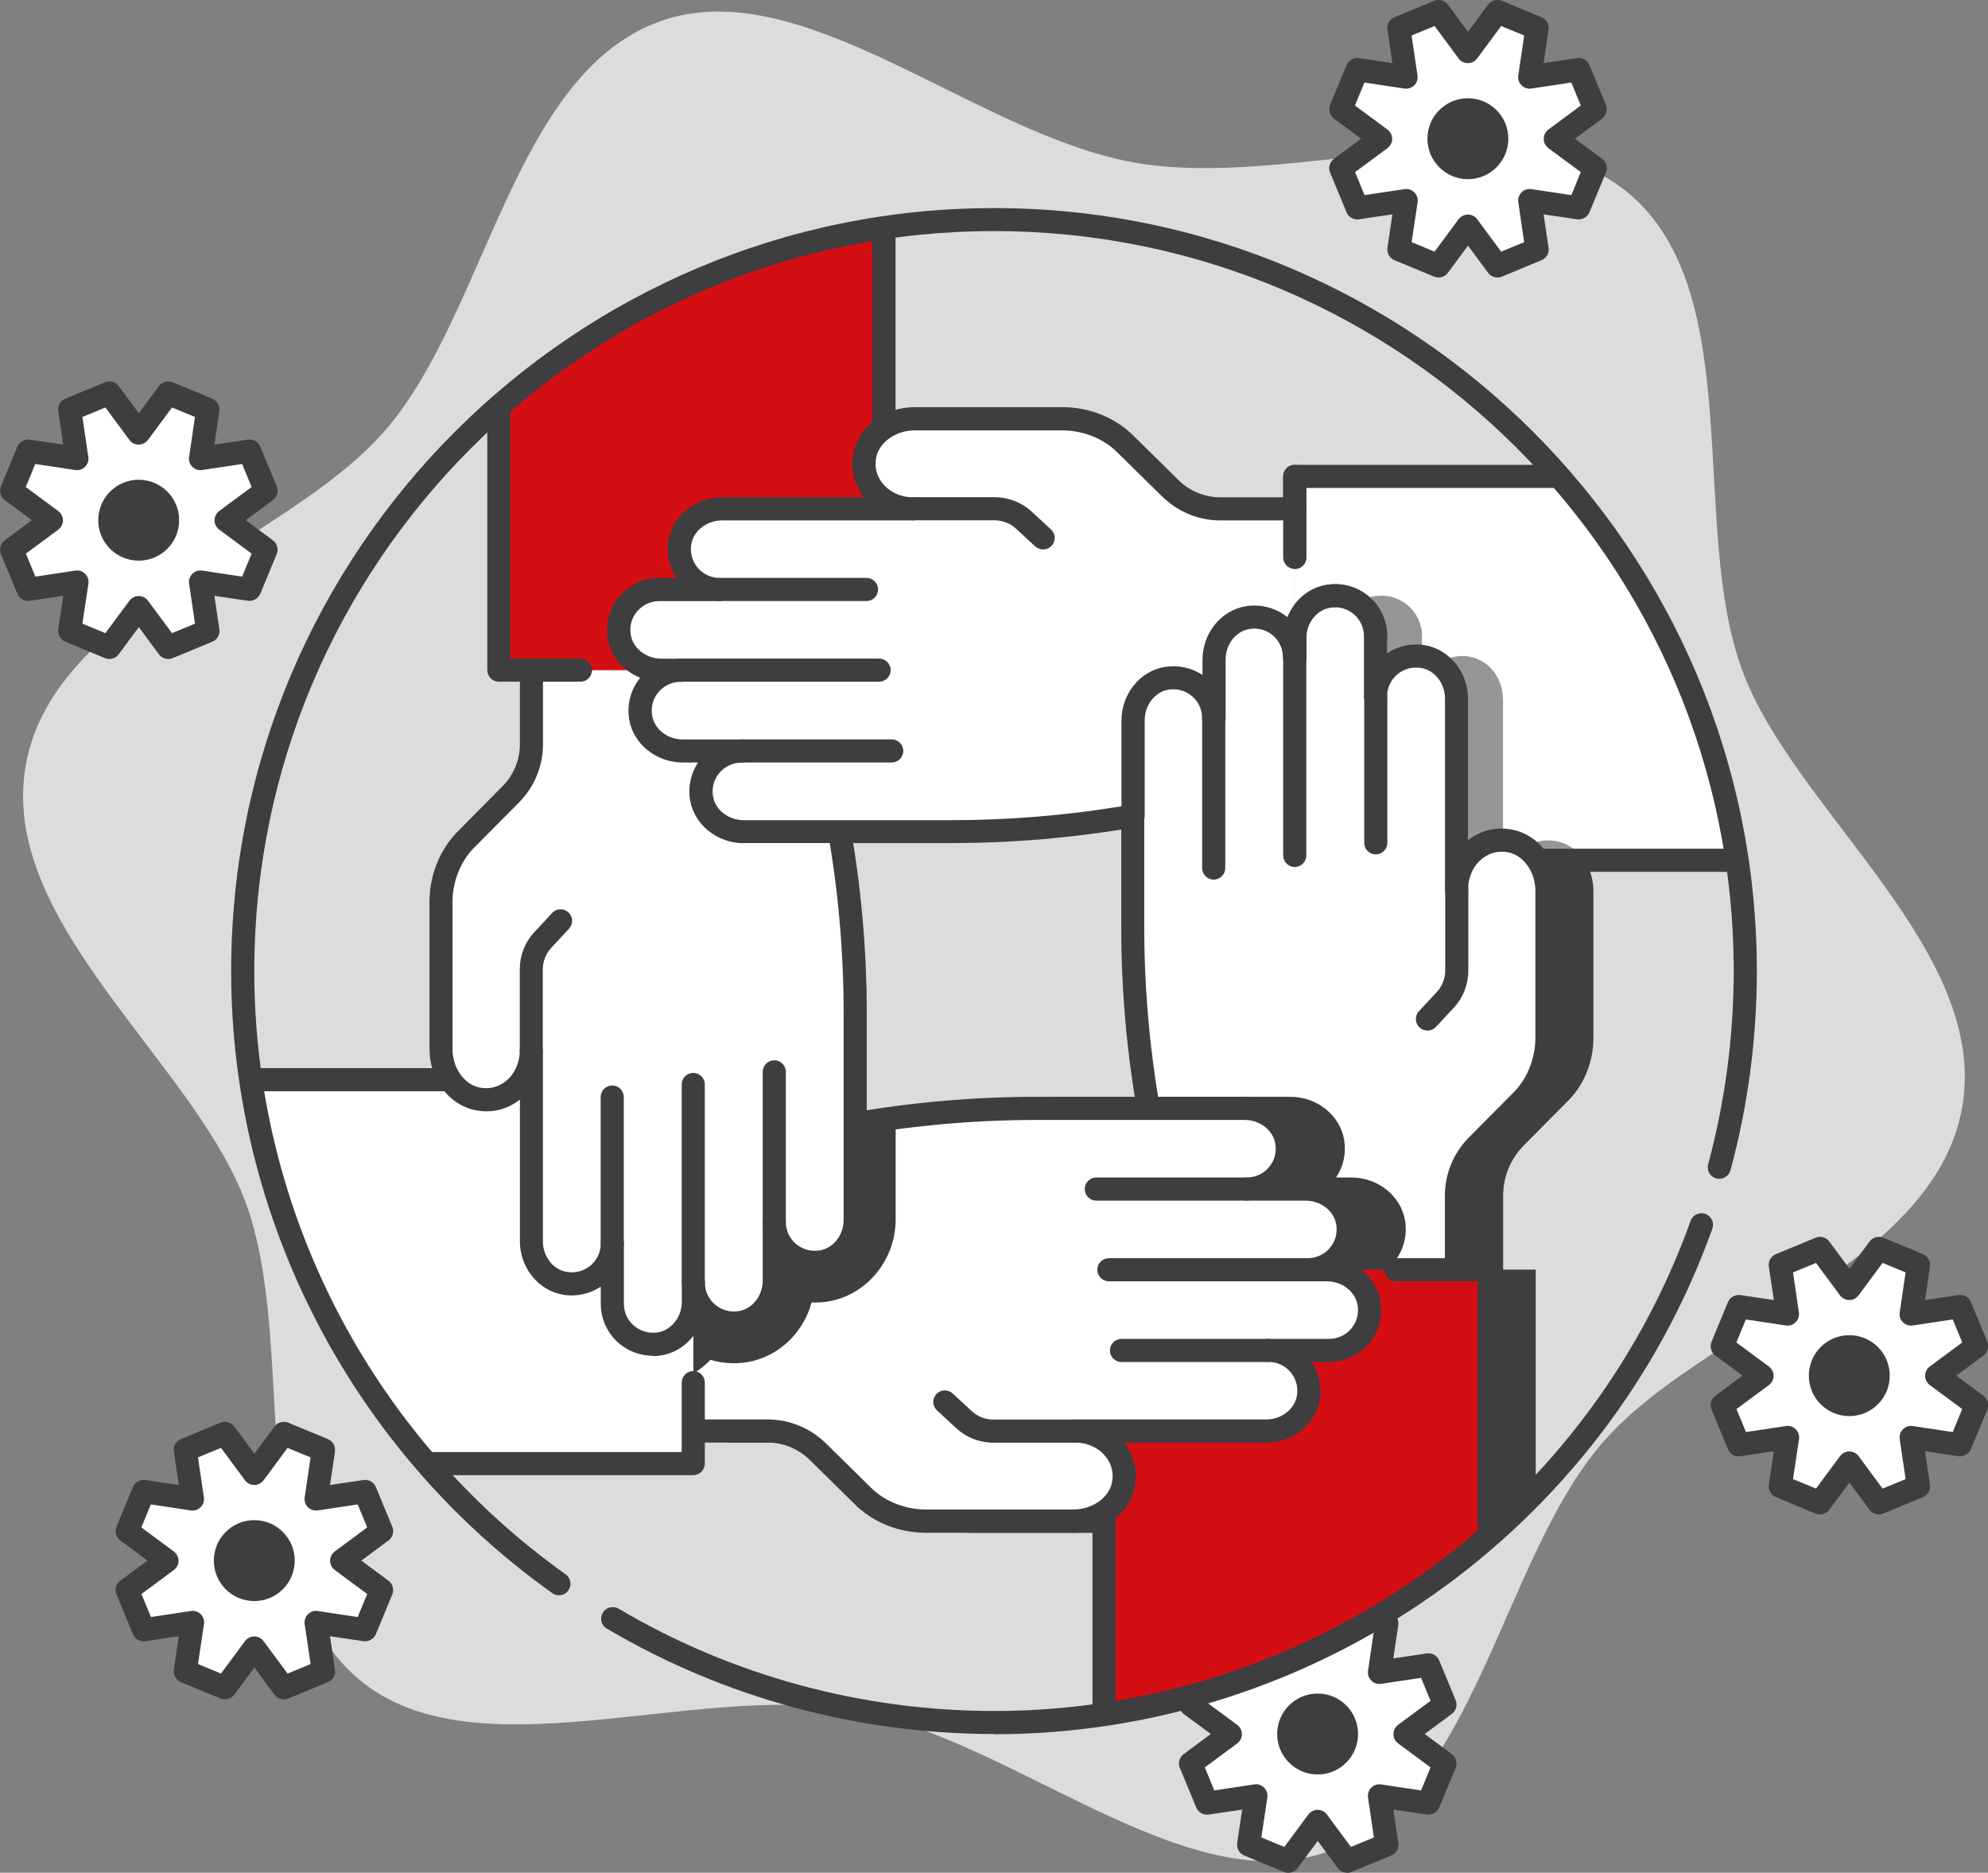
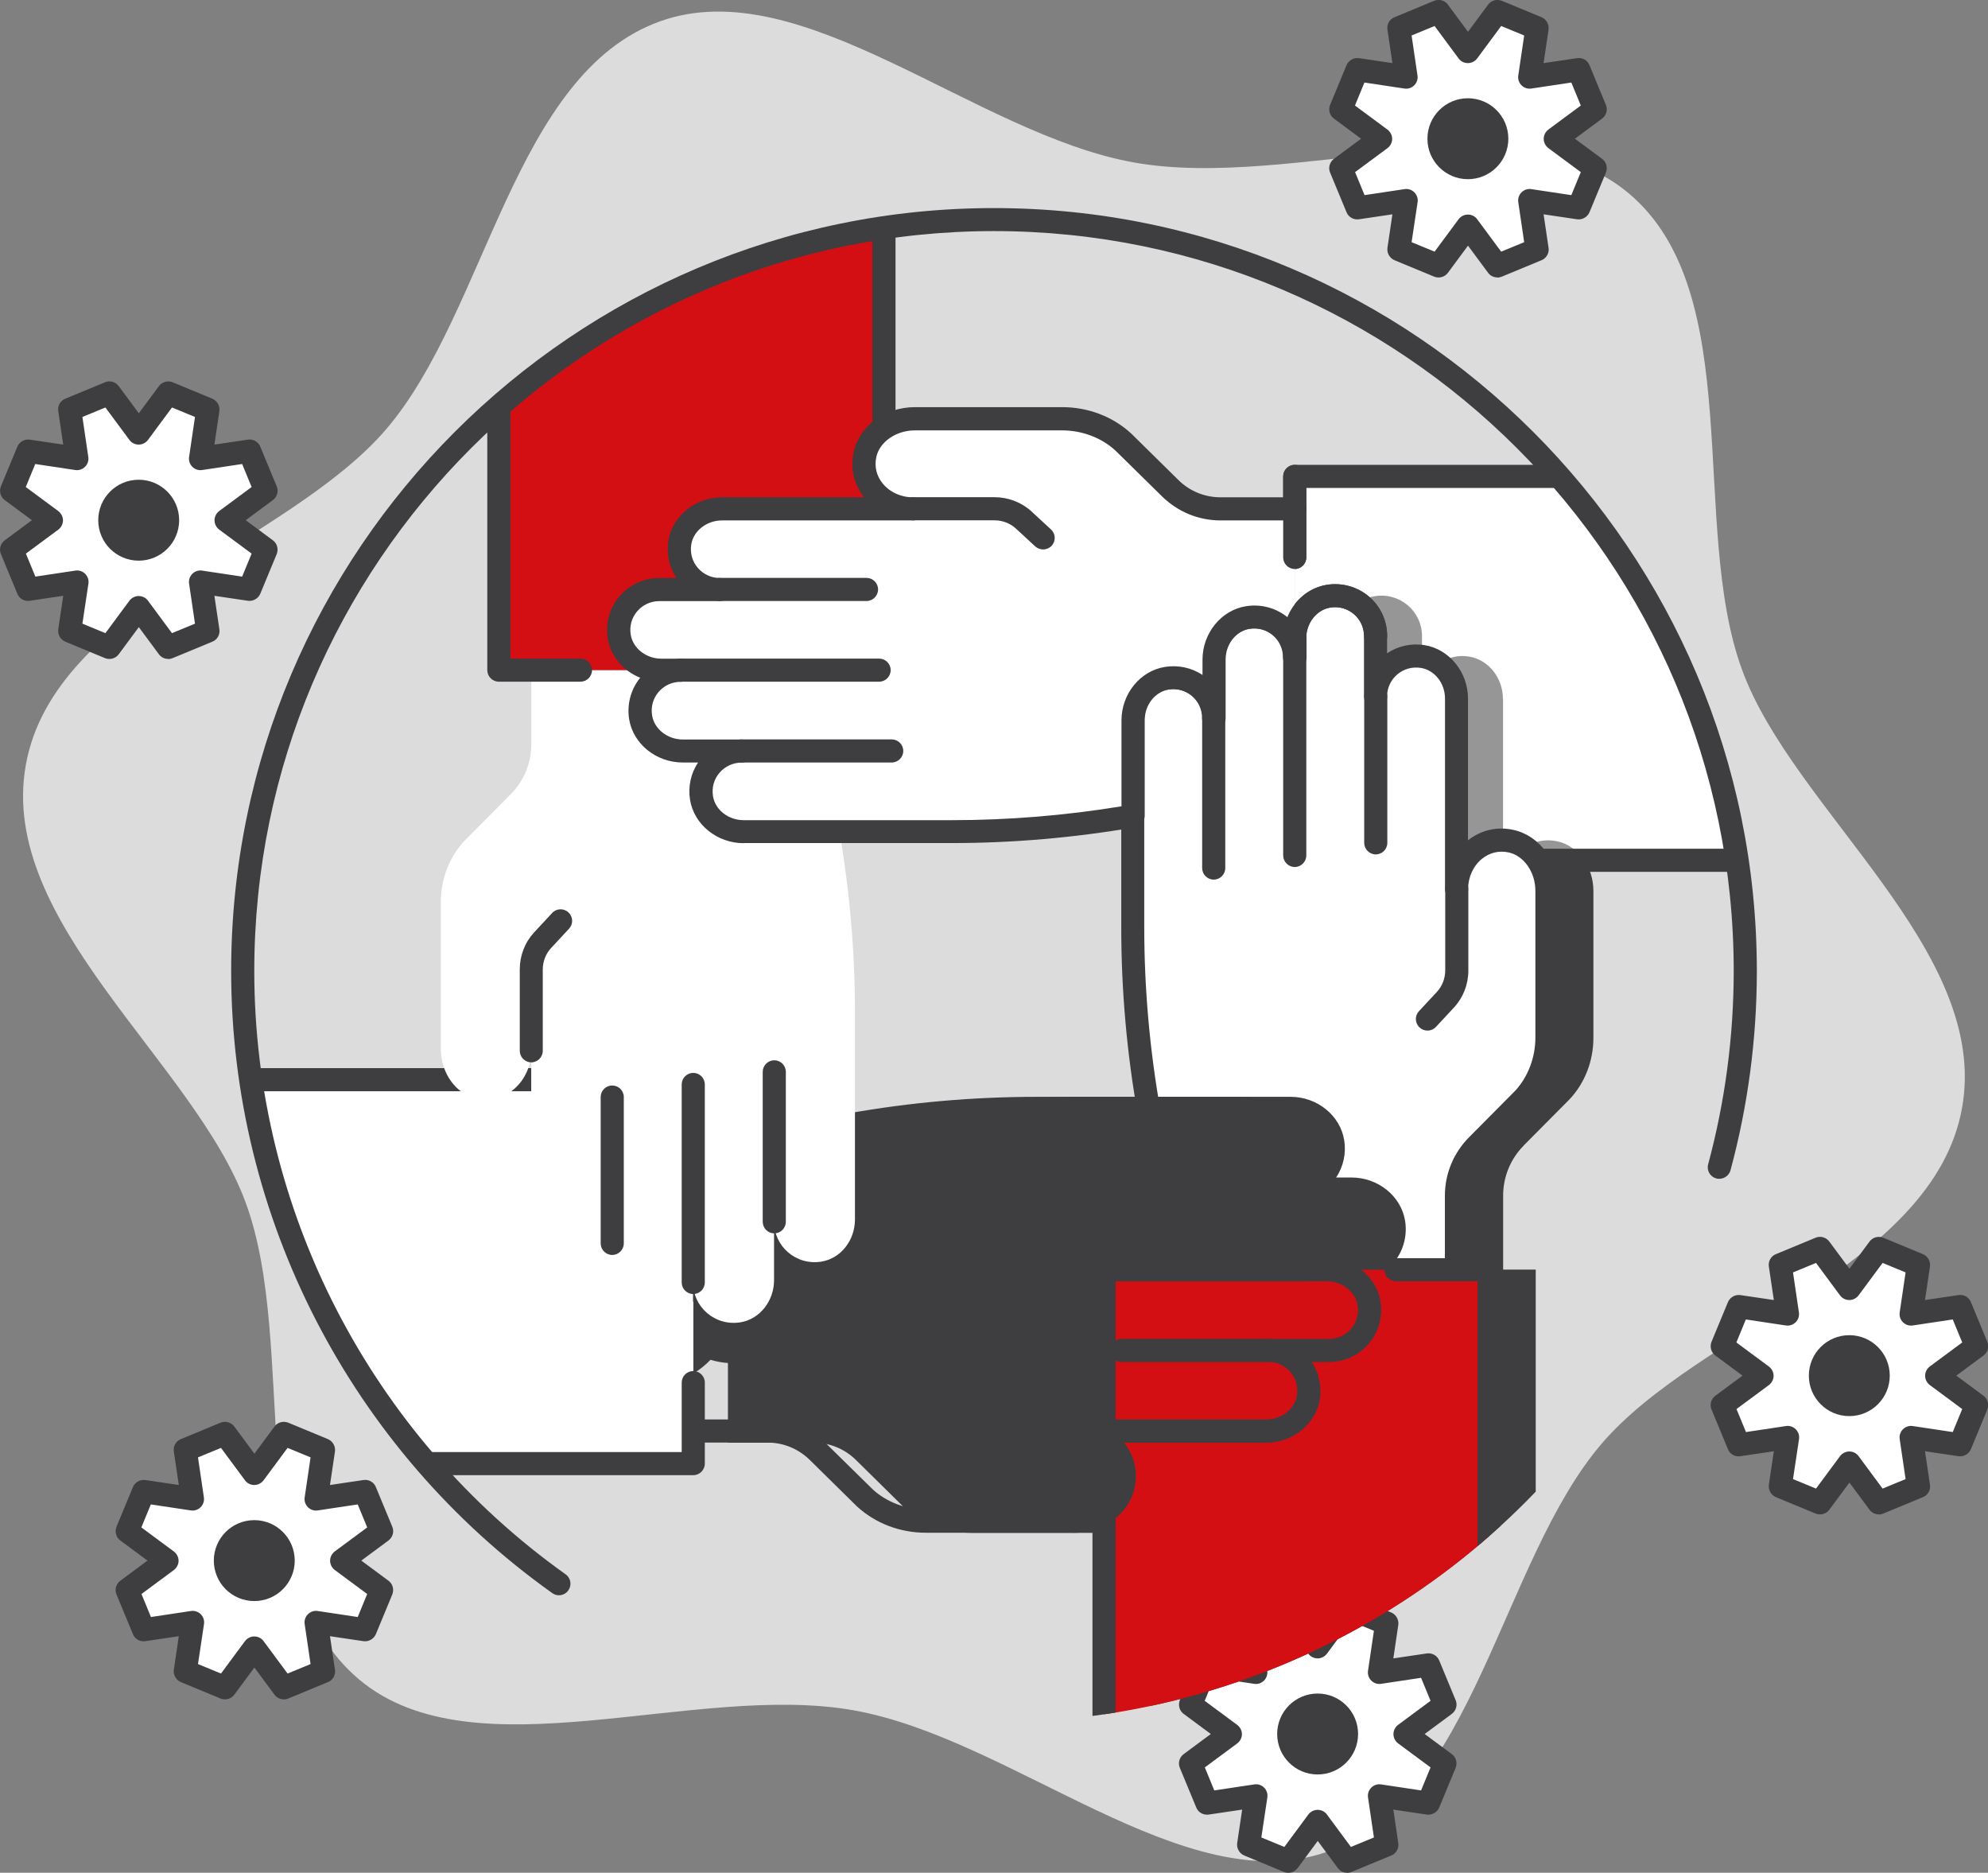
<svg xmlns="http://www.w3.org/2000/svg" id="Ebene_2" data-name="Ebene 2" viewBox="0 0 172 162">
  <rect x="0" y="0" width="172" height="162" fill="#808080" stroke="none" />
  <defs>
    <style>
      .cls-1 {
        fill: none;
      }

      .cls-2 {
        fill: #969696;
      }

      .cls-3 {
        fill: #3e3d40;
      }

      .cls-4 {
        fill: #fff;
      }

      .cls-5 {
        fill: #d40f14;
      }

      .cls-6 {
        fill: #dcdcdc;
      }

      .cls-7 {
        clip-path: url(#clippath);
      }
    </style>
    <clipPath id="clippath">
      <circle class="cls-1" cx="86" cy="84" r="65" />
    </clipPath>
  </defs>
  <g id="teamwork">
    <g>
      <path class="cls-6" d="M150.72,57.94c-4.59-12.54.48-32.62-9.82-41.23-9.98-8.35-28.96-.2-42.76-2.65-13.8-2.45-28.72-16.61-41.02-12.22-12.69,4.54-14.99,25.1-23.7,35.28-8.44,9.87-28.71,15.37-31.18,29.02-2.48,13.64,14.59,25.77,19.03,37.93,4.59,12.54-.48,32.62,9.82,41.23,9.98,8.35,28.96.2,42.76,2.65,13.8,2.45,28.72,16.61,41.02,12.22,12.69-4.54,14.99-25.1,23.7-35.28,8.44-9.87,28.71-15.37,31.18-29.02,2.48-13.64-14.59-25.77-19.03-37.93Z" />
      <path class="cls-4" d="M171,116.45l-1.42-3.43-4.23.63.63-4.23-3.43-1.42-2.55,3.44-2.55-3.44-3.43,1.42.63,4.23-4.23-.63-1.42,3.43,3.44,2.55-3.44,2.55,1.42,3.43,4.23-.63-.63,4.23,3.43,1.42,2.55-3.44,2.55,3.44,3.43-1.42-.63-4.23,4.23.63,1.42-3.43-3.44-2.55,3.44-2.55Z" />
      <path class="cls-3" d="M162.55,131c-.31,0-.61-.14-.8-.4l-1.74-2.35-1.74,2.35c-.27.37-.77.5-1.19.33l-3.43-1.42c-.42-.18-.67-.62-.61-1.07l.43-2.9-2.9.43c-.45.07-.9-.18-1.07-.61l-1.42-3.43c-.18-.42-.04-.91.33-1.19l2.35-1.74-2.35-1.74c-.37-.27-.5-.76-.33-1.19l1.42-3.43c.18-.42.62-.67,1.07-.61l2.9.43-.43-2.9c-.07-.45.18-.9.61-1.07l3.43-1.42c.42-.18.91-.04,1.19.33l1.74,2.35,1.74-2.35c.27-.37.76-.5,1.19-.33l3.43,1.42c.42.18.67.62.61,1.07l-.43,2.9,2.9-.43c.45-.07.9.18,1.07.61l1.42,3.43c.18.42.04.91-.33,1.19l-2.35,1.74,2.35,1.74c.37.27.5.76.33,1.19l-1.42,3.43c-.18.42-.62.67-1.07.61l-2.9-.43.43,2.9c.07.45-.18.9-.61,1.07l-3.43,1.42c-.12.05-.25.08-.38.08ZM160,125.56h0c.32,0,.62.15.8.4l2.08,2.81,1.99-.82-.51-3.46c-.05-.31.06-.63.28-.85.22-.22.53-.33.85-.28l3.46.52.82-1.99-2.81-2.08c-.25-.19-.4-.49-.4-.8s.15-.61.4-.8l2.81-2.08-.82-1.99-3.46.52c-.32.05-.63-.06-.85-.28-.22-.22-.33-.54-.28-.85l.51-3.46-1.99-.82-2.08,2.81c-.19.25-.49.4-.8.4h0c-.32,0-.62-.15-.8-.4l-2.08-2.81-1.99.82.51,3.46c.05.31-.06.63-.28.85-.22.22-.53.33-.85.28l-3.46-.52-.82,1.99,2.81,2.08c.25.19.41.49.41.8s-.15.61-.4.8l-2.81,2.08.82,1.99,3.46-.52c.32-.05.63.06.85.28.22.22.33.54.28.85l-.52,3.46,1.99.82,2.08-2.81c.19-.25.49-.4.8-.4Z" />
      <circle class="cls-3" cx="160" cy="119" r="3.5" />
      <path class="cls-4" d="M138,9.45l-1.42-3.43-4.23.63.63-4.23-3.43-1.42-2.55,3.44-2.55-3.44-3.43,1.42.63,4.23-4.23-.63-1.42,3.43,3.44,2.55-3.44,2.55,1.42,3.43,4.23-.63-.63,4.23,3.43,1.42,2.55-3.44,2.55,3.44,3.43-1.42-.63-4.23,4.23.63,1.42-3.43-3.44-2.55,3.44-2.55Z" />
      <path class="cls-3" d="M129.55,24c-.31,0-.61-.14-.8-.4l-1.74-2.35-1.74,2.35c-.27.37-.77.5-1.19.33l-3.43-1.42c-.42-.18-.67-.62-.61-1.07l.43-2.9-2.9.43c-.45.06-.9-.18-1.07-.61l-1.42-3.43c-.18-.42-.04-.91.33-1.19l2.35-1.74-2.35-1.74c-.37-.27-.5-.76-.33-1.19l1.42-3.43c.18-.42.62-.67,1.07-.61l2.9.43-.43-2.9c-.07-.45.18-.9.61-1.07l3.43-1.42c.42-.18.91-.04,1.19.33l1.74,2.35,1.74-2.35c.27-.37.76-.5,1.19-.33l3.43,1.42c.42.18.67.62.61,1.07l-.43,2.9,2.9-.43c.45-.07.9.18,1.07.61l1.42,3.43c.18.42.04.91-.33,1.19l-2.35,1.74,2.35,1.74c.37.27.5.76.33,1.19l-1.42,3.43c-.18.42-.62.67-1.07.61l-2.9-.43.43,2.9c.07.45-.18.89-.61,1.07l-3.43,1.42c-.12.05-.25.08-.38.08ZM127,18.56h0c.32,0,.62.15.8.4l2.08,2.81,1.99-.82-.51-3.46c-.05-.31.06-.63.28-.85.22-.22.53-.33.85-.28l3.46.52.82-1.99-2.81-2.08c-.25-.19-.4-.49-.4-.8s.15-.61.4-.8l2.81-2.08-.82-1.99-3.46.52c-.32.05-.63-.06-.85-.28-.22-.22-.33-.54-.28-.85l.51-3.46-1.99-.82-2.08,2.81c-.19.25-.49.4-.8.4h0c-.32,0-.62-.15-.8-.4l-2.08-2.81-1.99.82.51,3.46c.05.31-.06.63-.28.85-.22.22-.53.33-.85.28l-3.46-.52-.82,1.99,2.81,2.08c.25.19.41.49.41.8s-.15.61-.4.8l-2.81,2.08.82,1.99,3.46-.52c.32-.05.63.06.85.28.22.22.33.54.28.85l-.52,3.46,1.99.82,2.08-2.81c.19-.25.49-.4.8-.4Z" />
      <circle class="cls-3" cx="127" cy="12" r="3.5" />
      <path class="cls-4" d="M23,42.45l-1.42-3.43-4.23.63.63-4.23-3.43-1.42-2.55,3.44-2.55-3.44-3.43,1.42.63,4.23-4.23-.63-1.42,3.43,3.44,2.55-3.44,2.55,1.42,3.43,4.23-.63-.63,4.23,3.43,1.42,2.55-3.44,2.55,3.44,3.43-1.42-.63-4.23,4.23.63,1.42-3.43-3.44-2.55,3.44-2.55Z" />
      <path class="cls-3" d="M14.55,57c-.31,0-.61-.14-.8-.4l-1.74-2.35-1.74,2.35c-.27.37-.77.5-1.19.33l-3.43-1.42c-.42-.18-.67-.62-.61-1.07l.43-2.9-2.9.43c-.45.07-.9-.18-1.07-.61l-1.42-3.43c-.18-.42-.04-.91.33-1.19l2.35-1.74-2.35-1.74c-.37-.27-.5-.76-.33-1.19l1.42-3.43c.18-.42.62-.67,1.07-.61l2.9.43-.43-2.9c-.07-.45.18-.9.61-1.07l3.43-1.42c.42-.18.91-.04,1.19.33l1.74,2.35,1.74-2.35c.27-.37.76-.5,1.19-.33l3.43,1.42c.42.18.67.62.61,1.07l-.43,2.9,2.9-.43c.45-.07.9.18,1.07.61l1.42,3.43c.18.42.04.91-.33,1.19l-2.35,1.74,2.35,1.74c.37.27.5.76.33,1.19l-1.42,3.43c-.18.42-.62.67-1.07.61l-2.9-.43.43,2.9c.07.45-.18.9-.61,1.07l-3.43,1.42c-.12.05-.25.08-.38.08ZM12,51.56h0c.32,0,.62.15.8.4l2.08,2.81,1.99-.82-.51-3.46c-.05-.31.06-.63.28-.85.22-.22.53-.33.85-.28l3.46.52.82-1.99-2.81-2.08c-.25-.19-.4-.49-.4-.8s.15-.61.4-.8l2.81-2.08-.82-1.99-3.46.52c-.32.05-.63-.06-.85-.28-.22-.22-.33-.54-.28-.85l.51-3.46-1.99-.82-2.08,2.81c-.19.25-.49.4-.8.4h0c-.32,0-.62-.15-.8-.4l-2.08-2.81-1.99.82.51,3.46c.05.31-.06.63-.28.85-.22.22-.53.33-.85.28l-3.46-.52-.82,1.99,2.81,2.08c.25.19.41.49.41.8s-.15.61-.4.8l-2.81,2.08.82,1.99,3.46-.52c.32-.05.63.06.85.28.22.22.33.54.28.85l-.52,3.46,1.99.82,2.08-2.81c.19-.25.49-.4.8-.4Z" />
      <circle class="cls-3" cx="12" cy="45" r="3.5" />
      <path class="cls-4" d="M33,132.45l-1.42-3.43-4.23.63.63-4.23-3.43-1.42-2.55,3.44-2.55-3.44-3.43,1.42.63,4.23-4.23-.63-1.42,3.43,3.44,2.55-3.44,2.55,1.42,3.43,4.23-.63-.63,4.23,3.43,1.42,2.55-3.44,2.55,3.44,3.43-1.42-.63-4.23,4.23.63,1.42-3.43-3.44-2.55,3.44-2.55Z" />
      <path class="cls-3" d="M24.55,147c-.31,0-.61-.14-.8-.4l-1.74-2.35-1.74,2.35c-.27.37-.77.5-1.19.33l-3.43-1.42c-.42-.18-.67-.62-.61-1.07l.43-2.9-2.9.43c-.45.07-.9-.18-1.07-.61l-1.42-3.43c-.18-.42-.04-.91.33-1.19l2.35-1.74-2.35-1.74c-.37-.27-.5-.76-.33-1.19l1.42-3.43c.18-.42.62-.67,1.07-.61l2.9.43-.43-2.9c-.07-.45.18-.9.61-1.07l3.43-1.42c.42-.17.91-.04,1.19.33l1.74,2.35,1.74-2.35c.27-.37.76-.5,1.19-.33l3.43,1.42c.42.18.67.62.61,1.07l-.43,2.9,2.9-.43c.45-.07.9.18,1.07.61l1.42,3.43c.18.42.04.91-.33,1.19l-2.35,1.74,2.35,1.74c.37.27.5.76.33,1.19l-1.42,3.43c-.18.42-.62.67-1.07.61l-2.9-.43.43,2.9c.07.45-.18.9-.61,1.07l-3.43,1.42c-.12.05-.25.08-.38.08ZM22,141.56h0c.32,0,.62.15.8.4l2.08,2.81,1.99-.82-.51-3.46c-.05-.31.06-.63.28-.85.22-.22.53-.33.85-.28l3.46.52.82-1.99-2.81-2.08c-.25-.19-.4-.49-.4-.8s.15-.61.4-.8l2.81-2.08-.82-1.99-3.46.52c-.32.05-.63-.06-.85-.28-.22-.22-.33-.54-.28-.85l.51-3.46-1.99-.82-2.08,2.81c-.19.25-.49.4-.8.4h0c-.32,0-.62-.15-.8-.4l-2.08-2.81-1.99.82.51,3.46c.05.31-.06.63-.28.85-.22.22-.53.33-.85.28l-3.46-.52-.82,1.99,2.81,2.08c.25.19.41.49.41.8s-.15.61-.4.8l-2.81,2.08.82,1.99,3.46-.52c.32-.05.63.06.85.28.22.22.33.54.28.85l-.52,3.46,1.99.82,2.08-2.81c.19-.25.49-.4.8-.4Z" />
      <circle class="cls-3" cx="22" cy="135" r="3.5" />
      <path class="cls-4" d="M125,147.45l-1.42-3.43-4.23.63.63-4.23-3.43-1.42-2.55,3.44-2.55-3.44-3.43,1.42.63,4.23-4.23-.63-1.42,3.43,3.44,2.55-3.44,2.55,1.42,3.43,4.23-.63-.63,4.23,3.43,1.42,2.55-3.44,2.55,3.44,3.43-1.42-.63-4.23,4.23.63,1.42-3.43-3.44-2.55,3.44-2.55Z" />
      <path class="cls-3" d="M116.55,162c-.31,0-.61-.14-.8-.4l-1.74-2.35-1.74,2.35c-.27.37-.77.5-1.19.33l-3.43-1.42c-.42-.18-.67-.62-.61-1.07l.43-2.9-2.9.43c-.45.06-.9-.18-1.07-.61l-1.42-3.43c-.18-.42-.04-.91.33-1.19l2.35-1.74-2.35-1.74c-.37-.27-.5-.76-.33-1.19l1.42-3.43c.18-.42.62-.67,1.07-.61l2.9.43-.43-2.9c-.07-.45.18-.9.61-1.07l3.43-1.42c.42-.17.91-.04,1.19.33l1.74,2.35,1.74-2.35c.27-.37.76-.5,1.19-.33l3.43,1.42c.42.18.67.62.61,1.07l-.43,2.9,2.9-.43c.45-.06.9.18,1.07.61l1.42,3.43c.18.42.04.91-.33,1.19l-2.35,1.74,2.35,1.74c.37.27.5.76.33,1.19l-1.42,3.43c-.18.42-.62.67-1.07.61l-2.9-.43.43,2.9c.07.45-.18.9-.61,1.07l-3.43,1.42c-.12.05-.25.08-.38.08ZM114,156.56h0c.32,0,.62.15.8.4l2.08,2.81,1.99-.82-.51-3.46c-.05-.31.06-.63.28-.85.22-.22.53-.33.85-.28l3.46.52.82-1.99-2.81-2.08c-.25-.19-.4-.49-.4-.8s.15-.61.4-.8l2.81-2.08-.82-1.99-3.46.52c-.32.05-.63-.06-.85-.28-.22-.22-.33-.54-.28-.85l.51-3.46-1.99-.82-2.08,2.81c-.19.25-.49.4-.8.4h0c-.32,0-.62-.15-.8-.4l-2.08-2.81-1.99.82.51,3.46c.05.31-.06.63-.28.85-.22.22-.53.33-.85.28l-3.46-.52-.82,1.99,2.81,2.08c.25.19.41.49.41.8s-.15.61-.4.8l-2.81,2.08.82,1.99,3.46-.52c.32-.05.63.06.85.28.22.22.33.54.28.85l-.52,3.46,1.99.82,2.08-2.81c.19-.25.49-.4.8-.4Z" />
      <circle class="cls-3" cx="114" cy="150" r="3.5" />
      <g class="cls-7">
        <path class="cls-3" d="M131.82,99.1l4.01-4.04c1.3-1.4,2.03-3.3,2.03-5.28v-12.71c0-2.03-1.26-3.9-3.1-4.29-2.51-.55-4.72,1.51-4.72,4.14v-16.47c0-1.74-1.19-3.35-2.91-3.64-2.19-.36-4.09,1.33-4.09,3.44h0v-5.22c0-2.11-1.88-3.79-4.07-3.45-1.73.27-2.93,1.89-2.93,3.64v1.65c0-2.12-1.88-3.79-4.08-3.45-1.73.27-2.93,1.89-2.93,3.64v5.06h0c0-2.12-1.89-3.79-4.08-3.45-1.73.27-2.92,1.89-2.92,3.64v17.93c0,5.4.48,10.8,1.43,16.11l2.42,13.48h-6.33v51.16h33.32v-51.16h-2.82v-6.4c0-1.63.64-3.19,1.79-4.34Z" />
        <rect class="cls-4" x="112.02" y="41.21" width="58.98" height="33.21" />
        <path class="cls-2" d="M130.03,60.44c0-1.74-1.19-3.35-2.91-3.64-2.19-.36-4.09,1.33-4.09,3.44h0v-5.22c0-2.11-1.88-3.79-4.07-3.45-1.73.27-2.93,1.89-2.93,3.64v1.65c0-2.12-1.88-3.79-4.08-3.45-1.73.27-2.93,1.89-2.93,3.64v5.06h0c0-2.12-1.89-3.79-4.08-3.45-1.73.27-2.92,1.89-2.92,3.64v12.1h28.02v-13.97Z" />
        <path class="cls-2" d="M134.75,72.78c-1.62-.35-3.1.38-3.96,1.64h6.26c-.55-.82-1.34-1.43-2.3-1.64Z" />
        <path class="cls-3" d="M171,75.42h-58.98c-.55,0-1-.45-1-1v-18.2c0-.55.45-1,1-1s1,.45,1,1v17.2h56.98v-31.21h-56.98v6.01c0,.55-.45,1-1,1s-1-.45-1-1v-7.01c0-.55.45-1,1-1h58.98c.55,0,1,.45,1,1v33.21c0,.55-.45,1-1,1Z" />
        <path class="cls-4" d="M126.03,109.84v-6.4c0-1.63.64-3.19,1.79-4.34l4.01-4.04c1.3-1.4,2.03-3.3,2.03-5.28v-12.71c0-2.03-1.26-3.9-3.1-4.29-2.51-.55-4.72,1.51-4.72,4.14v-16.47c0-1.74-1.19-3.35-2.91-3.64-2.19-.36-4.09,1.33-4.09,3.44h0v-5.22c0-2.11-1.88-3.79-4.07-3.45-1.73.27-2.93,1.89-2.93,3.64v1.65c0-2.12-1.88-3.79-4.08-3.45-1.73.27-2.93,1.89-2.93,3.64v5.06h0c0-2.12-1.89-3.79-4.08-3.45-1.73.27-2.92,1.89-2.92,3.64v17.93c0,5.4.48,10.8,1.43,16.11l2.42,13.48h24.17Z" />
        <path class="cls-3" d="M123.42,112.6c-.24-1.55-1.35-2.82-2.81-3.41.81-.99,1.16-2.29.96-3.57-.34-2.14-2.33-3.76-4.64-3.76h-1.33c.63-.94.88-2.09.7-3.22-.34-2.14-2.33-3.76-4.64-3.76h-17.99c-5.46,0-10.96.49-16.34,1.44l-14.35,2.55v25.93h7.42c1.38,0,2.68.53,3.66,1.5l4.08,4.02c1.6,1.47,3.72,2.28,5.97,2.28h12.75c2.57,0,4.8-1.63,5.29-3.88.31-1.4-.01-2.79-.9-3.92h12.3c2.29,0,4.29-1.61,4.63-3.74.19-1.14-.07-2.3-.7-3.24h1.5c1.32,0,2.57-.58,3.43-1.58.85-1,1.22-2.32,1.02-3.64Z" />
        <path class="cls-3" d="M101.85,110.84c-.48,0-.9-.34-.98-.82l-2.41-13.48c-.96-5.36-1.45-10.85-1.45-16.29v-17.93c0-2.3,1.62-4.29,3.77-4.63,1.14-.18,2.3.07,3.24.7v-1.32c0-2.3,1.62-4.29,3.77-4.63,1.29-.2,2.59.15,3.58.96.59-1.46,1.87-2.56,3.42-2.81,1.32-.21,2.65.17,3.65,1.02,1,.85,1.57,2.1,1.57,3.41v1.49c.95-.63,2.1-.89,3.25-.7,2.14.35,3.75,2.34,3.75,4.62v12.26c1.13-.89,2.53-1.21,3.93-.9,2.25.49,3.89,2.71,3.89,5.27v12.71c0,2.25-.81,4.36-2.29,5.96l-4.03,4.07c-.97.98-1.5,2.27-1.5,3.64v6.4c0,.55-.45,1-1,1s-1-.45-1-1v-6.4c0-1.9.74-3.69,2.08-5.05l4.01-4.04c1.09-1.18,1.74-2.86,1.74-4.58v-12.71c0-1.61-.99-3.03-2.31-3.32-.83-.18-1.64.01-2.31.55-.75.61-1.2,1.58-1.2,2.61,0,.55-.45,1-1,1s-1-.45-1-1v-16.47c0-1.32-.89-2.46-2.08-2.65-.75-.12-1.48.08-2.05.56-.56.48-.88,1.17-.88,1.89h0c0,.55-.45,1-1,1s-1-.45-1-1c0-.04,0-.09,0-.13v-5.09c0-.73-.32-1.42-.88-1.89-.57-.48-1.3-.69-2.04-.57-1.19.19-2.09,1.33-2.09,2.65v1.65s0,0,0,0h0c0,.55-.45,1-1,1h0c-.55,0-1-.45-1-1h0c0-.73-.32-1.42-.87-1.89-.57-.49-1.29-.69-2.05-.57-1.19.19-2.08,1.33-2.08,2.65v5.06c0,.55-.45,1-1,1-.27,0-.52-.11-.71-.29-.19-.19-.29-.44-.29-.71,0-.73-.32-1.42-.87-1.89-.57-.48-1.3-.69-2.05-.57-1.19.19-2.08,1.33-2.08,2.65v17.93c0,5.33.48,10.69,1.42,15.94l2.41,13.48c.1.54-.26,1.06-.81,1.16-.06.01-.12.02-.18.02Z" />
        <path class="cls-3" d="M119.03,73.91c-.55,0-1-.45-1-1v-12.66c0-.55.45-1,1-1s1,.45,1,1v12.66c0,.55-.45,1-1,1Z" />
        <path class="cls-3" d="M105.01,76.09c-.55,0-1-.45-1-1v-12.97c0-.55.45-1,1-1s1,.45,1,1v12.97c0,.55-.45,1-1,1Z" />
        <path class="cls-3" d="M123.5,89.15c-.24,0-.49-.09-.68-.27-.41-.38-.43-1.01-.05-1.41l1.57-1.69c.44-.48.7-1.15.7-1.83v-7.04c0-.55.45-1,1-1s1,.45,1,1v7.04c0,1.2-.44,2.33-1.23,3.19l-1.57,1.69c-.2.21-.46.32-.73.32Z" />
        <path class="cls-3" d="M112.02,75c-.55,0-1-.45-1-1v-17.13c0-.55.45-1,1-1s1,.45,1,1v17.13c0,.55-.45,1-1,1Z" />
        <rect class="cls-5" x="95.52" y="109.84" width="33.32" height="51.16" />
        <path class="cls-3" d="M128.84,162h-33.32c-.55,0-1-.45-1-1v-51.16c0-.55.45-1,1-1h17.26c.55,0,1,.45,1,1s-.45,1-1,1h-16.26v49.16h31.32v-49.16h-7.06c-.55,0-1-.45-1-1s.45-1,1-1h8.06c.55,0,1,.45,1,1v51.16c0,.55-.45,1-1,1Z" />
-         <path class="cls-4" d="M59.98,123.8h6.42c1.63,0,3.2.64,4.36,1.78l4.06,3.99c1.41,1.29,3.31,2.02,5.3,2.02h12.75c2.04,0,3.91-1.25,4.31-3.09.55-2.51-1.52-4.7-4.15-4.7h16.52c1.75,0,3.37-1.19,3.65-2.9.36-2.19-1.33-4.08-3.45-4.08h0s5.24,0,5.24,0c2.12,0,3.8-1.88,3.46-4.06-.27-1.73-1.9-2.92-3.65-2.92h-1.66c2.12,0,3.8-1.88,3.46-4.06-.27-1.72-1.9-2.92-3.65-2.92h-5.08c2.13,0,3.81-1.88,3.46-4.07-.27-1.72-1.9-2.92-3.65-2.92h-17.99c-5.42,0-10.83.48-16.17,1.43l-13.53,2.41v24.09Z" />
        <path class="cls-3" d="M59.98,99.23v19.59c.55-.33,1.05-.73,1.49-1.19,1,.3,2.07.38,3.13.21,2.72-.43,4.9-2.52,5.62-5.17.46.02.92,0,1.39-.08,3.35-.53,5.88-3.58,5.88-7.1v-8.82l-17.51,2.55Z" />
        <path class="cls-3" d="M92.86,132.59h-12.75c-2.25,0-4.37-.81-5.97-2.28l-4.08-4.02c-.98-.96-2.28-1.5-3.66-1.5h-6.42c-.55,0-1-.45-1-1s.45-1,1-1h6.42c1.91,0,3.7.74,5.06,2.07l4.06,3.99c1.19,1.09,2.87,1.73,4.6,1.73h12.75c1.61,0,3.04-.99,3.33-2.3.18-.82-.01-1.63-.54-2.28-.61-.76-1.59-1.21-2.63-1.21-.55,0-1-.45-1-1s.45-1,1-1h16.52c1.32,0,2.47-.89,2.66-2.07.12-.74-.08-1.47-.56-2.03-.48-.56-1.17-.88-1.91-.88h0c-.35,0-.67-.18-.85-.47-.18-.29-.2-.66-.04-.97.17-.34.52-.55.9-.55h5.24c.74,0,1.43-.32,1.91-.88.48-.56.68-1.28.56-2.02-.19-1.18-1.33-2.08-2.66-2.08h-1.66c-.55,0-1-.45-1-1s.45-1,1-1h0c.74,0,1.43-.32,1.91-.88.48-.56.68-1.28.56-2.03-.19-1.18-1.33-2.07-2.66-2.07h-5.08c-.55,0-1-.45-1-1,0-.27.11-.52.29-.71s.44-.29.71-.29h0c.74,0,1.43-.32,1.91-.88.48-.56.68-1.28.56-2.03-.19-1.18-1.33-2.07-2.66-2.07h-17.99c-5.35,0-10.73.48-15.99,1.41l-13.53,2.41c-.54.1-1.06-.27-1.16-.81-.1-.54.27-1.06.81-1.16l13.53-2.41c5.38-.96,10.88-1.44,16.34-1.44h17.99c2.3,0,4.3,1.62,4.64,3.76.18,1.14-.07,2.29-.7,3.22h1.33c2.31,0,4.3,1.62,4.64,3.76.2,1.28-.15,2.58-.96,3.57,1.46.59,2.57,1.86,2.81,3.41.21,1.31-.16,2.64-1.02,3.64-.86,1-2.11,1.58-3.43,1.58h-1.5c.63.94.88,2.1.7,3.24-.35,2.13-2.34,3.74-4.63,3.74h-12.3c.89,1.13,1.21,2.52.9,3.92-.49,2.25-2.71,3.88-5.29,3.88Z" />
        <path class="cls-3" d="M109.73,117.82h-12.7c-.55,0-1-.45-1-1s.45-1,1-1h12.7c.55,0,1,.45,1,1s-.45,1-1,1Z" />
        <path class="cls-3" d="M107.86,103.86h-13.01c-.55,0-1-.45-1-1s.45-1,1-1h13.01c.55,0,1,.45,1,1s-.45,1-1,1Z" />
        <path class="cls-3" d="M93.02,124.8h-7.06c-1.2,0-2.34-.44-3.2-1.23l-1.69-1.56c-.41-.37-.43-1.01-.06-1.41.37-.41,1.01-.43,1.41-.06l1.69,1.56c.48.44,1.15.7,1.84.7h7.06c.55,0,1,.45,1,1s-.45,1-1,1Z" />
        <path class="cls-3" d="M95.94,110.84c-.55,0-1-.45-1-1s.45-1,1-1h17.18c.55,0,1,.45,1,1s-.45,1-1,1h-17.18Z" />
        <rect class="cls-4" x="1" y="93.4" width="58.98" height="33.21" />
        <path class="cls-3" d="M59.98,127.61H1C.45,127.61,0,127.16,0,126.61v-33.21c0-.55.45-1,1-1h58.98c.55,0,1,.45,1,1v18.2c0,.55-.45,1-1,1s-1-.45-1-1v-17.2H2v31.21h56.98v-6.01c0-.55.45-1,1-1s1,.45,1,1v7.01c0,.55-.45,1-1,1Z" />
        <path class="cls-4" d="M45.97,57.97v6.4c0,1.63-.64,3.19-1.79,4.34l-4.01,4.04c-1.3,1.4-2.03,3.3-2.03,5.28v12.71c0,2.03,1.26,3.9,3.1,4.29,2.51.55,4.72-1.51,4.72-4.14v16.47c0,1.74,1.19,3.36,2.91,3.64,2.19.36,4.09-1.33,4.09-3.44h0v5.22c0,2.11,1.88,3.79,4.07,3.45,1.73-.27,2.93-1.89,2.93-3.64v-1.65c0,2.12,1.89,3.79,4.08,3.45,1.73-.27,2.93-1.89,2.93-3.64v-5.06h0c0,2.12,1.89,3.79,4.08,3.45,1.73-.27,2.92-1.89,2.92-3.64v-17.93c0-5.4-.48-10.8-1.43-16.11l-2.42-13.48h-24.17Z" />
-         <path class="cls-3" d="M56.49,117.28c-1.08,0-2.12-.38-2.94-1.08-1-.85-1.57-2.1-1.57-3.41v-1.49c-.95.63-2.1.89-3.25.7-2.14-.35-3.75-2.34-3.75-4.62v-12.26c-1.13.89-2.53,1.21-3.93.9-2.25-.49-3.89-2.71-3.89-5.27v-12.71c0-2.25.81-4.36,2.29-5.96l4.03-4.07c.97-.98,1.5-2.27,1.5-3.64v-6.4c0-.55.45-1,1-1s1,.45,1,1v6.4c0,1.9-.74,3.7-2.08,5.05l-4.01,4.04c-1.09,1.18-1.74,2.86-1.74,4.58v12.71c0,1.61.99,3.03,2.31,3.32.83.18,1.64-.02,2.31-.55.75-.61,1.2-1.58,1.2-2.61,0-.55.45-1,1-1s1,.45,1,1v16.47c0,1.32.89,2.46,2.08,2.65.75.12,1.48-.08,2.05-.56.56-.48.88-1.17.88-1.89h0c0-.55.45-1,1-1s1,.45,1,1c0,.04,0,.09,0,.13v5.09c0,.73.32,1.42.88,1.89.57.48,1.29.68,2.04.57,1.19-.19,2.09-1.33,2.09-2.65v-1.65s0,0,0,0h0c0-.55.45-1,1-1h0c.55,0,1,.45,1,1h0c0,.73.32,1.42.87,1.89.57.48,1.3.69,2.05.57,1.19-.19,2.08-1.33,2.08-2.65v-5.06c0-.55.45-1,1-1,.27,0,.52.11.71.29.19.19.29.44.29.71,0,.73.32,1.42.87,1.89.57.48,1.29.68,2.05.57,1.19-.19,2.08-1.33,2.08-2.65v-17.93c0-5.33-.48-10.69-1.42-15.94l-2.41-13.48c-.1-.54.26-1.06.81-1.16.54-.09,1.06.26,1.16.81l2.41,13.48c.96,5.36,1.45,10.85,1.45,16.29v17.93c0,2.3-1.62,4.29-3.77,4.63-1.14.18-2.3-.07-3.24-.7v1.32c0,2.3-1.62,4.29-3.77,4.63-1.29.2-2.59-.15-3.58-.96-.59,1.46-1.87,2.56-3.42,2.81-.24.04-.48.06-.72.06Z" />
        <path class="cls-3" d="M52.97,108.56c-.55,0-1-.45-1-1v-12.66c0-.55.45-1,1-1s1,.45,1,1v12.66c0,.55-.45,1-1,1Z" />
        <path class="cls-3" d="M66.99,106.69c-.55,0-1-.45-1-1v-12.97c0-.55.45-1,1-1s1,.45,1,1v12.97c0,.55-.45,1-1,1Z" />
        <path class="cls-3" d="M45.97,91.9c-.55,0-1-.45-1-1v-7.04c0-1.2.44-2.33,1.23-3.19l1.57-1.69c.37-.41,1.01-.43,1.41-.05.41.38.43,1.01.05,1.41l-1.57,1.69c-.44.48-.7,1.15-.7,1.83v7.04c0,.55-.45,1-1,1Z" />
        <path class="cls-3" d="M59.98,111.94c-.55,0-1-.45-1-1v-17.13c0-.55.45-1,1-1s1,.45,1,1v17.13c0,.55-.45,1-1,1Z" />
        <rect class="cls-5" x="43.16" y="1" width="33.32" height="56.97" />
        <path class="cls-3" d="M76.48,58.97h-18.26c-.55,0-1-.45-1-1s.45-1,1-1h17.26V2h-31.32v54.97h6.06c.55,0,1,.45,1,1s-.45,1-1,1h-7.06c-.55,0-1-.45-1-1V1C42.16.45,42.6,0,43.16,0h33.32c.55,0,1,.45,1,1v56.97c0,.55-.45,1-1,1Z" />
        <path class="cls-4" d="M100.93,58.67c2.19-.35,4.08,1.33,4.08,3.45h0v-5.06c0-1.75,1.2-3.37,2.93-3.64,2.19-.34,4.08,1.33,4.08,3.45v-1.65s0,0,0,0v-11.2h-6.42c-1.63,0-3.2-.64-4.36-1.78l-4.06-3.99c-1.41-1.29-3.31-2.02-5.3-2.02h-12.75c-2.04,0-3.91,1.25-4.31,3.09-.55,2.51,1.52,4.7,4.15,4.7h-16.52c-1.75,0-3.37,1.19-3.65,2.9-.36,2.19,1.33,4.08,3.45,4.08h0s-5.24,0-5.24,0c-2.12,0-3.8,1.88-3.46,4.06.27,1.73,1.9,2.92,3.65,2.92h1.66c-2.12,0-3.8,1.88-3.46,4.06.27,1.72,1.9,2.92,3.65,2.92h5.08c-2.13,0-3.81,1.88-3.46,4.07.27,1.72,1.9,2.92,3.65,2.92h17.99c5.26,0,10.51-.46,15.69-1.35v-8.27c0-1.74,1.2-3.37,2.92-3.64Z" />
        <path class="cls-3" d="M64.34,72.94c-2.3,0-4.3-1.62-4.64-3.76-.18-1.14.07-2.29.7-3.22h-1.33c-2.31,0-4.3-1.62-4.64-3.76-.2-1.28.15-2.58.96-3.57-1.46-.59-2.57-1.86-2.81-3.41-.21-1.31.16-2.64,1.02-3.64.86-1,2.11-1.58,3.43-1.58h1.5c-.63-.94-.88-2.1-.7-3.24.35-2.13,2.34-3.74,4.63-3.74h12.3c-.89-1.13-1.21-2.52-.9-3.92.49-2.25,2.71-3.88,5.29-3.88h12.75c2.25,0,4.37.81,5.97,2.28l4.08,4.02c.98.97,2.28,1.5,3.66,1.5h6.42c.55,0,1,.45,1,1s-.45,1-1,1h-6.42c-1.91,0-3.7-.74-5.06-2.07l-4.06-3.99c-1.19-1.09-2.87-1.73-4.59-1.73h-12.75c-1.61,0-3.05.99-3.33,2.3-.18.82.01,1.63.54,2.28.61.76,1.59,1.21,2.63,1.21.55,0,1,.45,1,1s-.45,1-1,1h-16.52c-1.32,0-2.47.89-2.66,2.07-.12.74.08,1.47.56,2.03.48.56,1.17.88,1.91.88h0c.55,0,1,.45,1,1s-.45,1-1,1h0s-.09,0-.13,0h-5.11c-.74,0-1.43.32-1.91.88-.48.56-.68,1.28-.56,2.02.19,1.18,1.33,2.08,2.66,2.08h1.66c.55,0,1,.45,1,1s-.45,1-1,1h0c-.74,0-1.43.32-1.91.88-.48.56-.68,1.28-.56,2.03.19,1.18,1.33,2.08,2.66,2.08h5.08c.55,0,1,.45,1,1,0,.27-.11.52-.29.71s-.44.29-.71.29h0c-.74,0-1.43.32-1.91.88-.48.56-.68,1.28-.56,2.03.19,1.18,1.33,2.07,2.66,2.07h17.99c4.87,0,9.81-.4,14.69-1.2v-7.43c0-2.3,1.62-4.29,3.77-4.63,1.14-.18,2.3.07,3.24.7v-1.32c0-2.3,1.62-4.29,3.77-4.63,1.33-.21,2.66.17,3.66,1.02.27.23.5.48.7.76.49.06.87.48.87.99,0,.01,0,.03,0,.04v1.61s0,0,0,0h0c0,.55-.45,1-1,1h0c-.55,0-1-.45-1-1h0c0-.73-.32-1.42-.87-1.89-.57-.48-1.29-.68-2.05-.57-1.19.19-2.08,1.33-2.08,2.65v5.06c0,.55-.45,1-1,1-.27,0-.52-.11-.71-.29-.19-.19-.29-.44-.29-.71,0-.73-.32-1.42-.87-1.89-.57-.48-1.3-.69-2.05-.57-1.19.19-2.08,1.33-2.08,2.65v8.27c0,.49-.35.9-.83.99-5.26.91-10.59,1.37-15.86,1.37h-17.99Z" />
        <path class="cls-3" d="M74.97,51.99h-12.7c-.55,0-1-.45-1-1s.45-1,1-1h12.7c.55,0,1,.45,1,1s-.45,1-1,1Z" />
        <path class="cls-3" d="M77.15,65.96h-13.01c-.55,0-1-.45-1-1s.45-1,1-1h13.01c.55,0,1,.45,1,1s-.45,1-1,1Z" />
        <path class="cls-3" d="M90.25,47.53c-.24,0-.49-.09-.68-.26l-1.69-1.56c-.48-.44-1.15-.7-1.84-.7h-7.06c-.55,0-1-.45-1-1s.45-1,1-1h7.06c1.2,0,2.34.44,3.2,1.23l1.69,1.56c.41.37.43,1.01.06,1.41-.2.21-.47.32-.74.32Z" />
        <path class="cls-3" d="M58.88,58.97c-.55,0-1-.45-1-1s.45-1,1-1h17.18c.55,0,1,.45,1,1s-.45,1-1,1h-17.18Z" />
        <path class="cls-3" d="M112.02,49.22c-.55,0-1-.45-1-1v-7.01c0-.55.45-1,1-1s1,.45,1,1v7.01c0,.55-.45,1-1,1Z" />
        <path class="cls-3" d="M112.02,56.22c-.55,0-1-.45-1-1,0-2.3,1.62-4.29,3.78-4.63,1.32-.21,2.65.17,3.65,1.02,1,.85,1.57,2.1,1.57,3.41,0,.55-.45,1-1,1h0c-.55,0-1-.45-1-1,0-.73-.32-1.42-.87-1.89-.57-.48-1.3-.69-2.04-.57-1.19.19-2.09,1.33-2.09,2.65,0,.55-.45,1-1,1Z" />
      </g>
-       <path class="cls-3" d="M86,150c-11.81,0-23.39-3.15-33.5-9.12-.48-.28-.63-.89-.35-1.37.28-.47.89-.63,1.37-.35,9.8,5.79,21.04,8.85,32.49,8.85,26.96,0,51.17-17.04,60.26-42.4.19-.52.76-.79,1.28-.6.52.19.79.76.6,1.28-9.37,26.16-34.35,43.73-62.15,43.73Z" />
      <path class="cls-3" d="M48.36,138c-.2,0-.4-.06-.58-.19-17.4-12.38-27.78-32.49-27.78-53.81,0-36.39,29.61-66,66-66s66,29.61,66,66c0,5.85-.77,11.65-2.28,17.24-.15.53-.7.84-1.23.7-.53-.14-.85-.69-.7-1.23,1.46-5.42,2.21-11.05,2.21-16.72,0-35.29-28.71-64-64-64S22,48.71,22,84c0,20.67,10.07,40.18,26.94,52.19.45.32.55.94.23,1.39-.19.27-.5.42-.82.42Z" />
    </g>
  </g>
</svg>